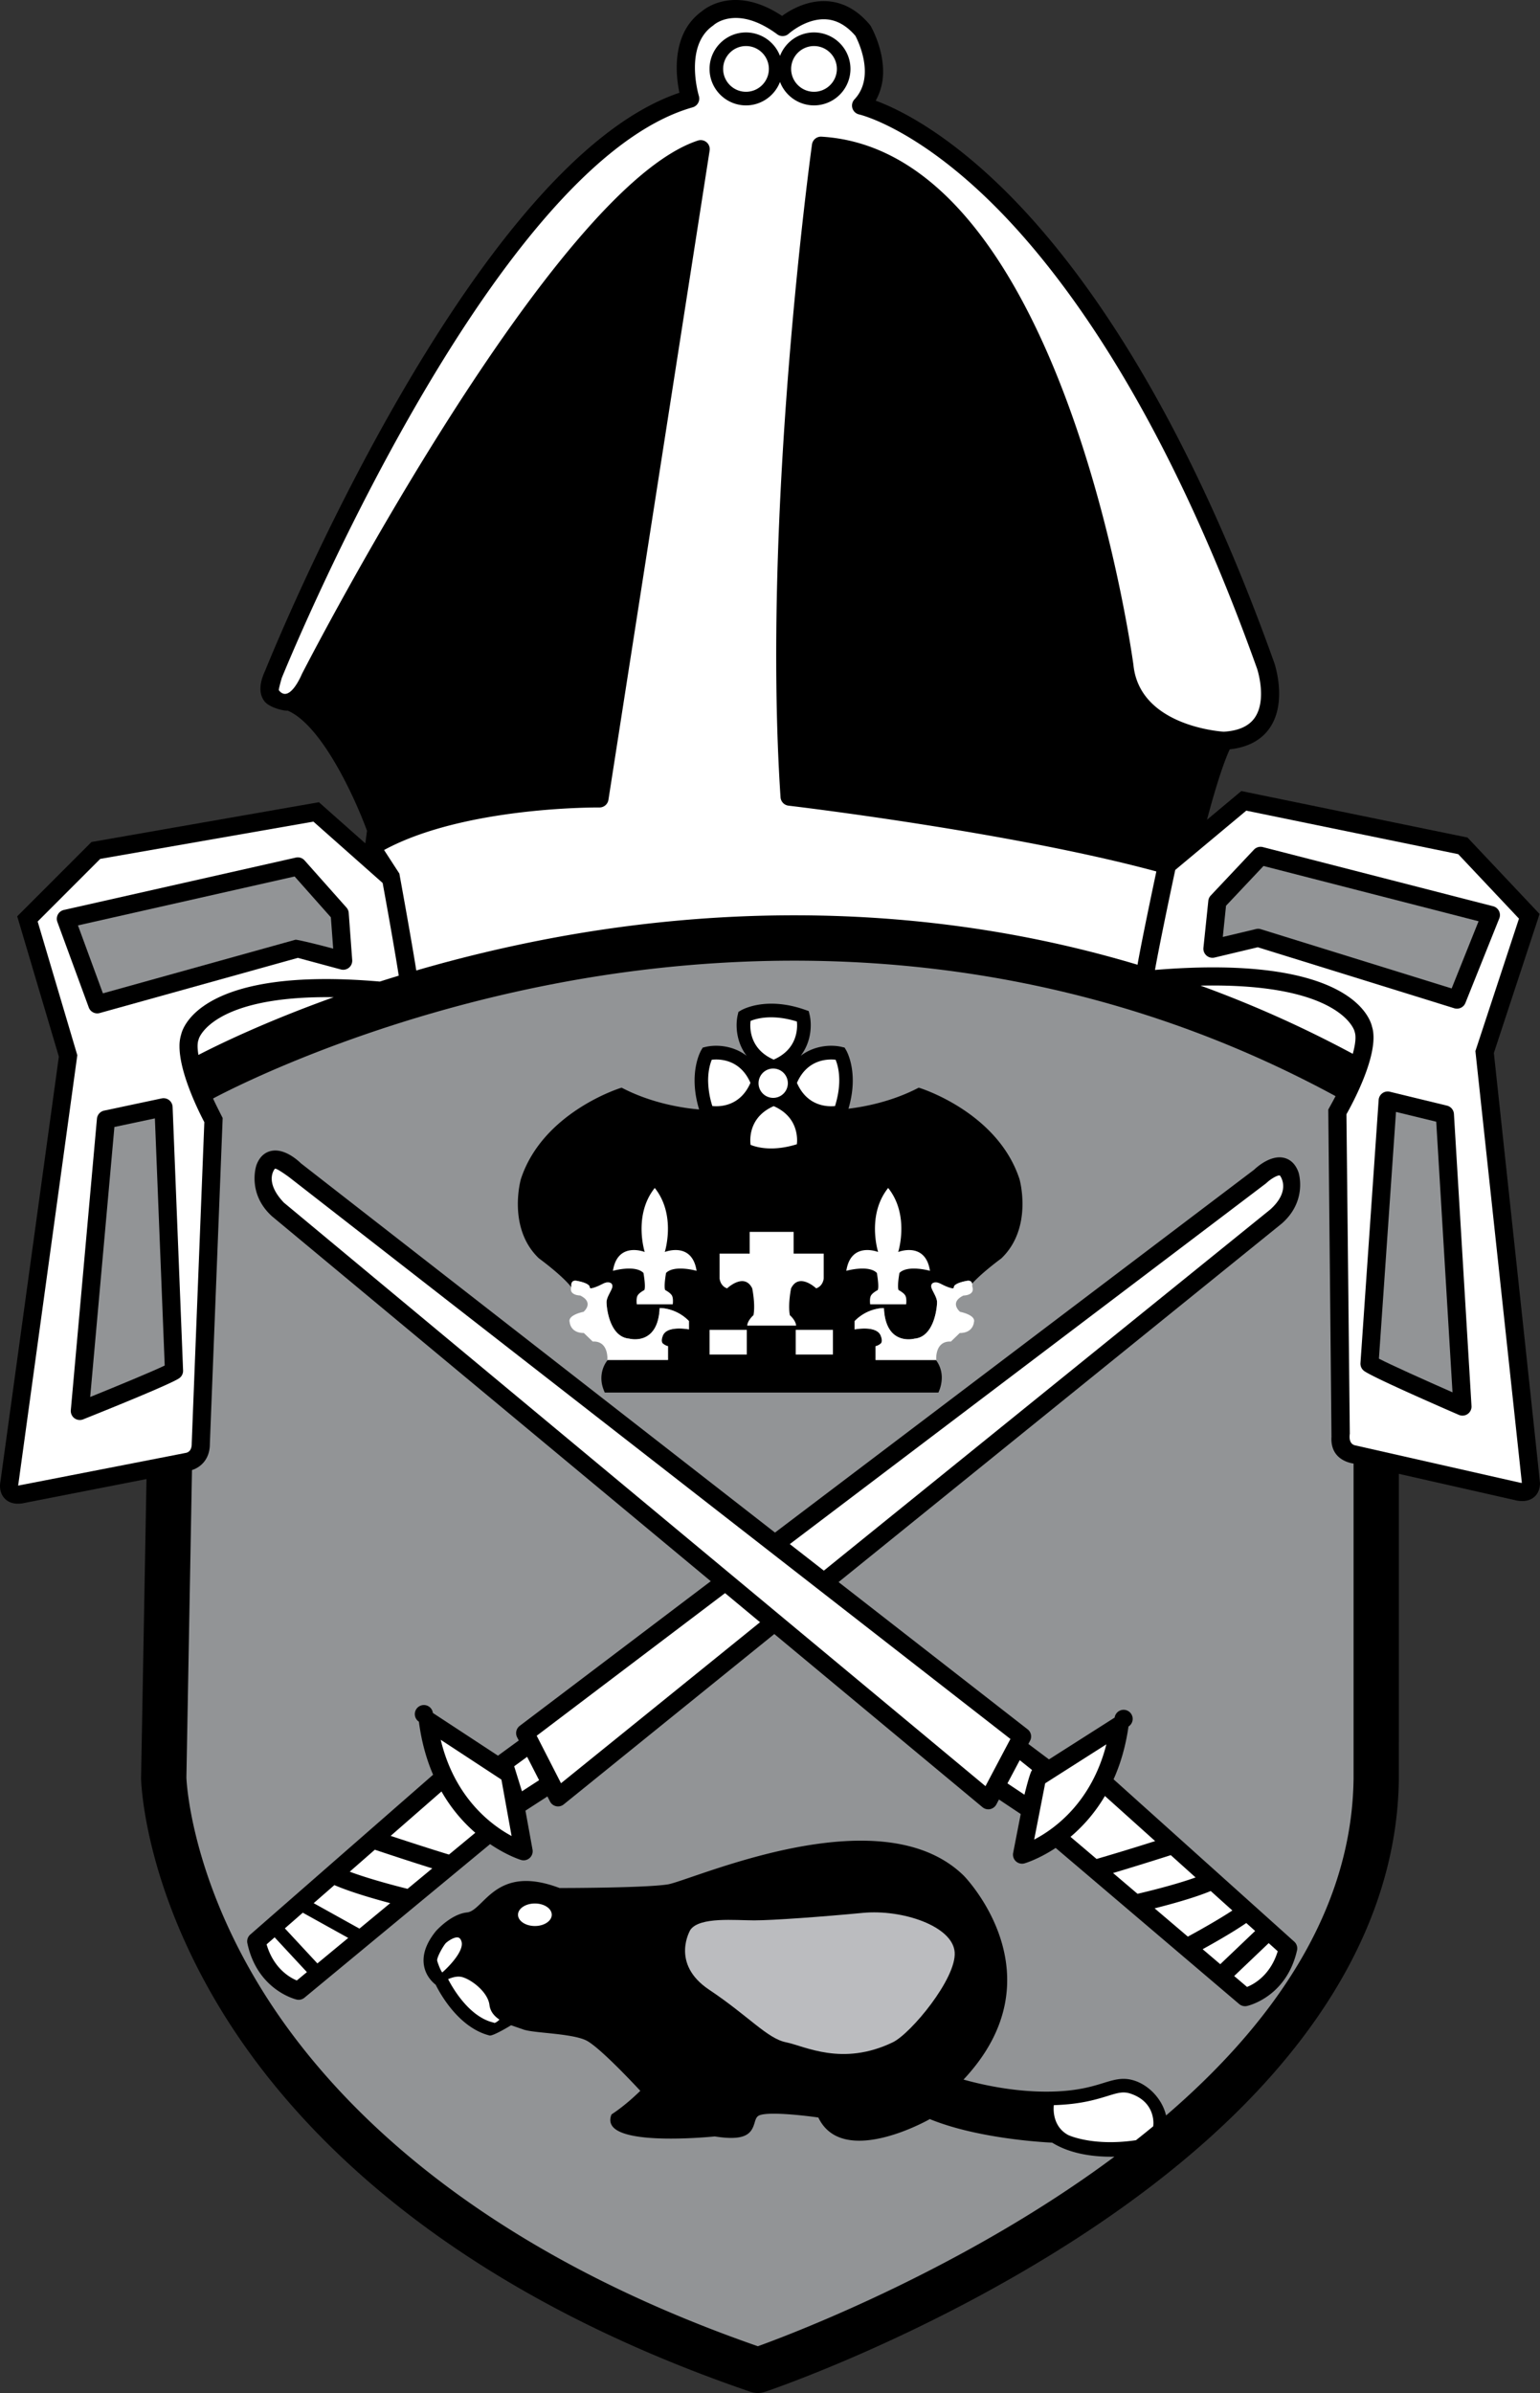
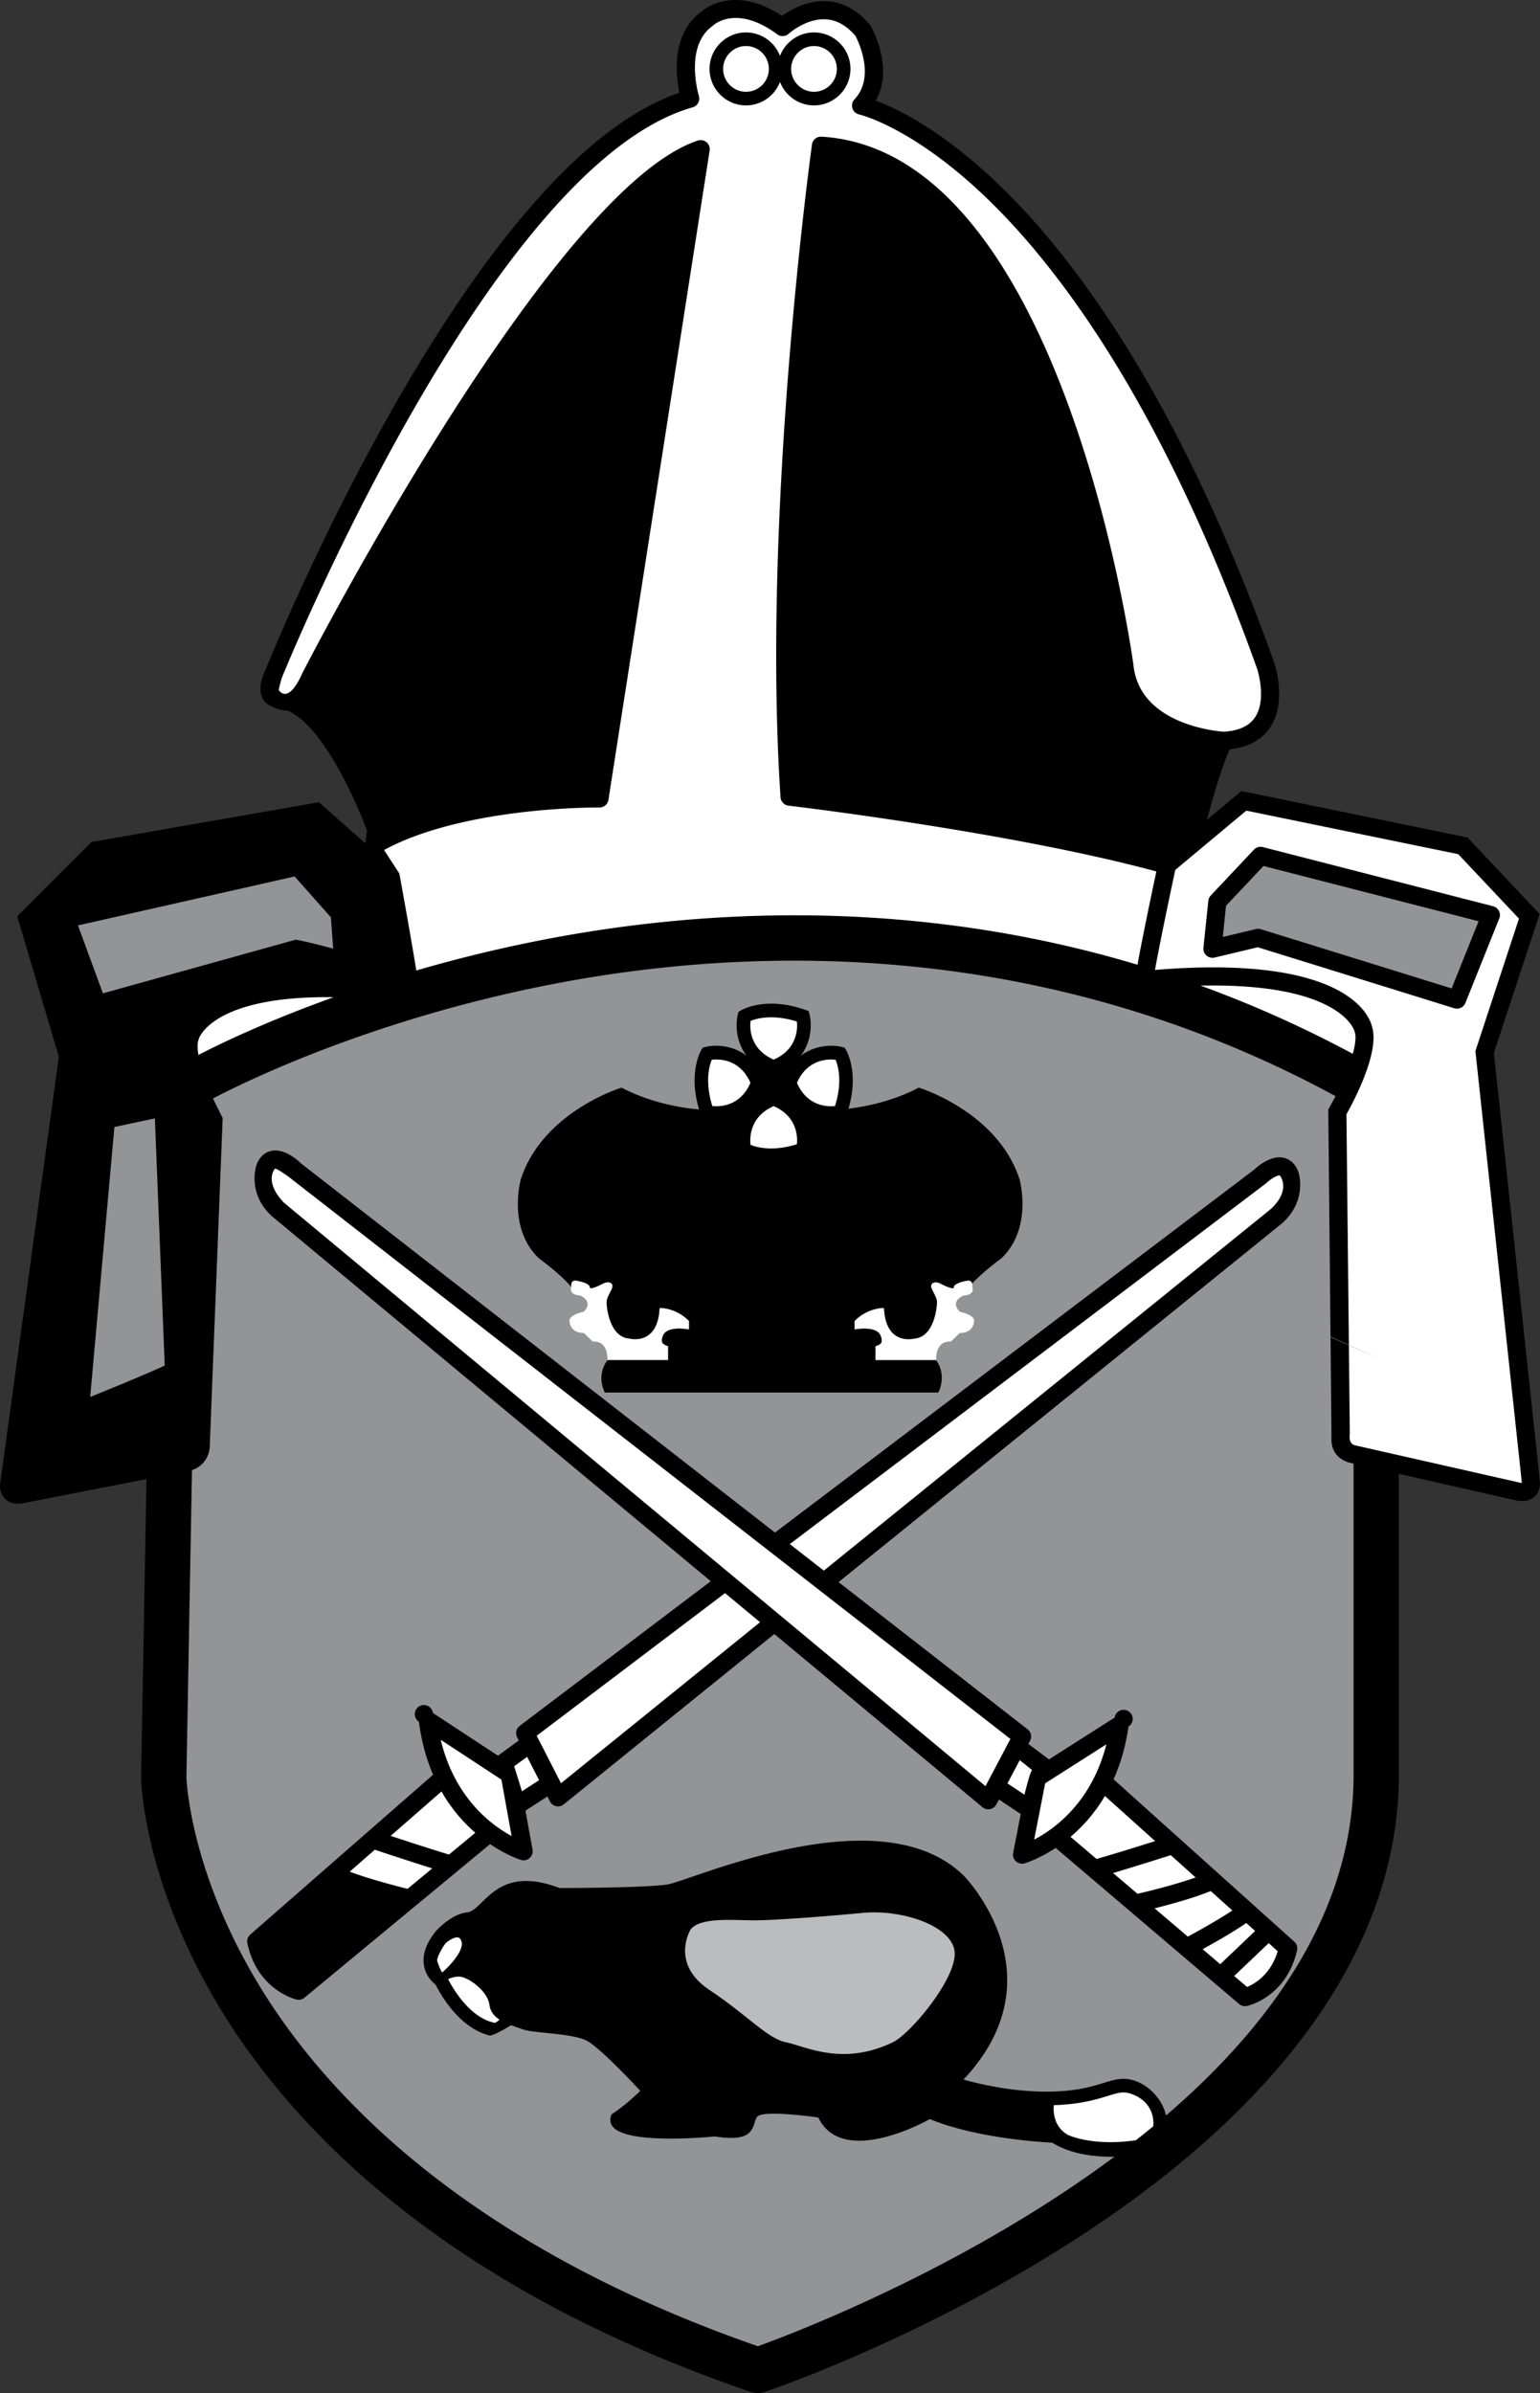
<svg xmlns="http://www.w3.org/2000/svg" viewBox="0 0 84.94 131.896">
  <rect x="0" y="0" width="84.94" height="131.896" fill="#333333" stroke="none" />
  <title>anglican church - SVG vector logo - www.oklogos.com</title>
  <path d="M82.396 58.038c.064-.2 2.521-7.661 2.521-7.661l-3.976-4.215L68.468 43.6l-1.895 1.582c.313-1.185.811-2.923 1.254-3.88 1.007-.112 1.755-.512 2.218-1.197.957-1.416.269-3.485.238-3.572-5.252-14.707-11.094-22.386-15.07-26.24-3.215-3.116-5.744-4.315-6.912-4.745a3.245 3.245 0 0 0 .407-1.603c0-1.304-.643-2.439-.684-2.512a.472.472 0 0 0-.052-.072C47.299.559 46.51.124 45.628.068c-1.1-.071-2.032.477-2.492.81C40.568-.821 38.93.436 38.711.623c-1.109.798-1.385 2.052-1.385 3.1 0 .556.077 1.048.148 1.389-11.479 3.876-22.393 30.72-22.858 31.877l.011-.027c-.331.703-.35 1.265-.055 1.671.274.38 1.144.568 1.291.532 1.915.814 3.762 4.929 4.38 6.627l-.093.692-2.56-2.268-12.544 2.193L.95 50.505l2.296 7.732L.028 81.63c-.032.152-.094.604.214.946.155.172.451.363.98.287l6.858-1.342-.299 16.486c.005.235.159 5.82 4.434 12.812 3.891 6.363 12.112 15.175 29.177 21.01.26.088.542.089.803.001.351-.118 8.695-2.956 17.217-8.468 11.474-7.424 17.609-16.157 17.742-25.258l.001-16.871 6.509 1.473c.553.097.855-.084 1.016-.252.213-.223.26-.503.26-.709 0-.097-2.523-23.495-2.544-23.707z" />
  <path d="M74.656 98.087c-.109 7.417-4.649 13.626-10.341 18.511-.197-.855-.896-1.638-1.729-1.915-.633-.211-1.115-.062-1.724.125-.652.201-1.544.477-3.149.477-1.827 0-3.521-.372-4.569-.665 5.385-5.736.066-11.185.013-11.239-3.831-3.744-11.632-1.082-14.963.054-.67.229-1.154.395-1.371.429-1.279.195-5.652.198-5.961.198-2.505-.947-3.529.049-4.277.779-.296.289-.551.538-.821.566-.892.088-1.72 1.029-1.72 1.029-.454.559-.683 1.101-.683 1.613 0 .096.008.191.024.284.097.571.467.921.648 1.062.201.411 1.236 2.351 2.953 2.791.164.079 1.205-.561 1.205-.561.114.042.64.222.64.222.226.091.714.143 1.28.2.781.08 1.754.181 2.224.416.712.356 2.576 2.34 2.982 2.777-.955.929-1.576 1.278-1.588 1.305a.752.752 0 0 0-.067.299c0 .148.054.264.112.343.736 1.013 5.1.621 5.65.567 1.74.275 2.026-.179 2.197-.754.059-.202.103-.329.238-.397.47-.234 2.475-.008 3.277.108.268.558.691.941 1.269 1.133 1.891.625 4.745-.969 4.864-1.037l-.012-.02c2.597 1.072 6.203 1.283 6.777 1.31 1.061.658 2.402.793 3.433.774-8.228 6.126-17.631 9.711-19.666 10.447-15.985-5.559-23.707-13.744-27.365-19.659-3.925-6.349-4.148-11.491-4.155-11.687l.308-16.947c.404-.123.986-.533.986-1.439 0-.048.706-17.965.706-17.965s-.376-.731-.53-1.075c1.113-.592 8.637-4.448 19.378-6.427 10.559-1.946 26.473-2.412 42.534 6.297-.112.221-.401.739-.401.739s.18 17.974.176 18.039c-.079 1.317 1.132 1.455 1.219 1.475v17.418h-.001z" fill="#929496" />
-   <path d="M1.002 81.881c.001-.018.002-.037.005-.051l.004-.02 3.253-23.65-2.187-7.369 3.452-3.452 11.757-2.054 3.819 3.382c.348 1.894.703 3.922.889 5.109a77.89 77.89 0 0 0-1.044.325c-9.734-.845-10.853 2.463-10.958 2.917a2.127 2.127 0 0 0-.092.648c0 1.452 1.025 3.528 1.37 4.184-.01.263-.697 17.664-.696 17.732 0 .365-.187.465-.305.493.002 0-9.251 1.806-9.267 1.806z" fill="#fff" />
  <path d="M32.2 71.525c.046.042.091.088.137.137a.656.656 0 0 0-.137-.137z" fill="#737476" />
  <path d="M56.233 64.996c-1.205-3.693-5.469-5.02-5.512-5.032l-.048-.014-.045.022c-1.44.745-2.931 1.028-3.831 1.137.591-1.986-.101-3.182-.132-3.234l-.081-.135-.153-.036c-.538-.13-1.483-.109-2.268.489.598-.783.62-1.729.491-2.267l-.048-.198-.193-.068c-2.173-.768-3.495-.001-3.548.032l-.136.081-.036.153c-.129.538-.109 1.484.489 2.267-.783-.598-1.728-.619-2.267-.489l-.153.036-.082.135c-.031.053-.73 1.265-.119 3.275-.797-.067-2.549-.308-4.23-1.178l-.045-.022-.048.014c-.043.013-4.306 1.339-5.51 5.029-.008.03-.754 2.689.991 4.358.025.02 1.243.904 1.785 1.583l.011-.037s-.07-.368.299-.3c.37.069.577.161.669.254.093.093-.046.23.301.115.345-.115.507-.254.669-.276.161-.023.322.022.322.207s-.322.577-.322.877c0 .301.161 1.914 1.245 2.008 0 0 1.591.438 1.684-1.685 0 0 .883-.032 1.615.715v.461s-1.269-.254-1.454.393c0 0-.115.276.024.392.138.116.276.14.276.14v.761H33.52c-.094.113-.35.464-.35 1.008 0 .236.051.49.188.786h18.399a1.97 1.97 0 0 0 .188-.819c0-.5-.216-.836-.324-.975h-3.327v-.761s.139-.023.277-.14c.138-.115.022-.392.022-.392-.184-.646-1.453-.393-1.453-.393v-.461c.732-.747 1.614-.715 1.614-.715.093 2.122 1.686 1.685 1.686 1.685 1.084-.094 1.244-1.707 1.244-2.008 0-.3-.322-.692-.322-.877s.162-.23.322-.207c.162.022.323.161.67.276.346.115.207-.022.3-.115.092-.093.3-.185.669-.254.204-.038.271.058.295.15.589-.645 1.598-1.377 1.609-1.386 1.758-1.679 1.013-4.338 1.006-4.365z" />
  <path d="M53.323 70.597c-.369.069-.577.161-.669.254-.093.093.046.23-.3.115-.347-.115-.508-.254-.67-.276-.16-.023-.322.022-.322.207s.322.577.322.877c0 .301-.16 1.914-1.244 2.008 0 0-1.593.438-1.686-1.685 0 0-.882-.032-1.614.715v.461s1.27-.254 1.453.393c0 0 .115.276-.022.392-.139.116-.277.14-.277.14v.761h3.345s-.093-1.062.809-1.016l.487-.471c.75 0 .782-.594.782-.594.125-.406-.763-.573-.763-.573s-.622-.508.186-.899c0 0 .668 0 .483-.508 0 0 .012-.074-.005-.149-.023-.095-.091-.19-.295-.152zM36.845 74.196s-.138-.023-.276-.14c-.139-.115-.024-.392-.024-.392.185-.646 1.454-.393 1.454-.393v-.461c-.732-.747-1.615-.715-1.615-.715-.093 2.122-1.684 1.685-1.684 1.685-1.084-.094-1.245-1.707-1.245-2.008 0-.3.322-.692.322-.877s-.161-.23-.322-.207c-.162.022-.324.161-.669.276-.347.115-.208-.022-.301-.115-.092-.093-.299-.185-.669-.254-.369-.068-.299.3-.299.3l-.011.037c-.137.47.494.472.494.472.082.039.145.081.199.121a.633.633 0 0 1 .137.137c.234.326-.151.642-.151.642s-.888.167-.763.573c0 0 .031.594.781.594l.489.471c.9-.046.808 1.016.808 1.016h3.344v-.762h.001zM46.088 58.41c.08.193.202.574.202 1.143 0 .388-.064.864-.234 1.41-.444.044-1.539.006-2.1-1.278.572-1.311 1.707-1.323 2.132-1.275zM42.673 60.967c1.105.482 1.291 1.368 1.291 1.891 0 .085-.007.148-.013.21-1.344.418-2.226.167-2.553.032a2.183 2.183 0 0 1-.015-.242c0-.523.188-1.409 1.29-1.891zM41.398 56.27c.327-.135 1.208-.385 2.553.032.006.063.013.125.013.21 0 .523-.186 1.409-1.291 1.891-1.103-.482-1.29-1.367-1.29-1.891 0-.098.009-.175.015-.242zM39.259 58.41c.425-.048 1.562-.036 2.132 1.274-.559 1.284-1.655 1.322-2.101 1.278a4.811 4.811 0 0 1-.233-1.41c.001-.568.122-.948.202-1.142z" fill="#fff" />
  <path d="M9.328 60.635a.501.501 0 0 0-.411-.094l-3.174.673a.504.504 0 0 0-.396.445L3.906 77.722a.498.498 0 0 0 .683.508c1.465-.586 4.914-1.98 5.31-2.276a.5.5 0 0 0 .199-.419L9.52 61.01a.506.506 0 0 0-.192-.375z" />
  <path d="M4.974 76.998L6.31 62.116l2.233-.474.542 13.622c-.657.317-2.523 1.091-4.111 1.734z" fill="#929496" />
  <path d="M5.499 55.836l10.93-3.041 2.369.638a.498.498 0 0 0 .628-.52l-.192-2.597a.5.5 0 0 0-.125-.295L16.8 47.424a.498.498 0 0 0-.484-.156L3.524 50.154a.5.5 0 0 0-.36.66l1.732 4.713c.089.245.353.38.603.309z" />
  <path d="M16.25 48.308l1.999 2.251.128 1.726c-.721-.194-1.998-.513-2.084-.489L5.676 54.75 4.3 51.005c.992-.225 11.424-2.578 11.95-2.697z" fill="#929496" />
  <path d="M15.381 38.045c-.027-.033.158-.674.162-.683.115-.282 11.488-28.281 22.663-31.447a.502.502 0 0 0 .34-.629c-.008-.028-.826-2.749.772-3.867a.916.916 0 0 0 .051-.041c.051-.047 1.298-1.117 3.501.514.19.143.458.127.633-.033.01-.009.968-.867 2.069-.793.586.039 1.127.348 1.61.911.166.319 1.108 2.265-.053 3.5a.5.5 0 0 0 .259.831c.029.007 3.033.704 7.217 4.789 3.875 3.786 9.577 11.329 14.733 25.767.003.009.557 1.683-.124 2.684-.321.473-.9.735-1.72.782-.402-.028-4.65-.401-4.979-3.684-.161-1.174-4.058-28.328-17.205-29.113a.498.498 0 0 0-.524.429c-.028.2-2.785 20.145-1.735 35.981a.5.5 0 0 0 .441.463c.123.014 12.185 1.437 20.288 3.626-.253 1.19-.797 3.776-1.04 5.141-12.353-3.698-23.849-3.035-32.155-1.495a79.164 79.164 0 0 0-7.625 1.812c-.266-1.695-.933-5.342-.933-5.342l-.843-1.298c4.447-2.409 11.801-2.345 11.875-2.344a.5.5 0 0 0 .5-.424L39.14 8.3a.498.498 0 0 0-.649-.552c-7.99 2.631-21.273 28.3-21.834 29.391-.002 0-.681 1.67-1.276.906zM18.404 54.963c-3.776 1.353-6.375 2.621-7.459 3.182-.059-.348-.067-.642.005-.837l.007-.02.008-.032c.008-.029.749-2.388 7.439-2.293zM63.604 117.197c-.314.259-.631.514-.949.765-2.395.356-3.736-.285-3.736-.285-.964-.521-.793-1.648-.793-1.648 1.462-.044 2.319-.307 2.958-.503.556-.172.861-.266 1.267-.132 1.379.458 1.283 1.666 1.253 1.803zM66.217 54.325c7.735-.163 8.483 2.475 8.49 2.505l.004.02.01.032c.087.264.031.698-.107 1.202a63.795 63.795 0 0 0-8.397-3.759z" fill="#fff" />
  <path d="M83.862 81.727l-9.135-2.067c-.127-.033-.336-.156-.281-.608l.004-.031-.186-17.606c.37-.658 1.493-2.773 1.493-4.229 0-.224-.026-.432-.088-.616l.017.065c-.079-.427-1.098-4.07-11.982-3.175.188-1.063.661-3.374 1.118-5.512l3.917-3.268 11.691 2.399 3.35 3.553-2.403 7.3S83.938 81.7 83.94 81.734a.539.539 0 0 1-.078-.007z" fill="#fff" />
-   <path d="M79.812 60.94l-3.153-.766a.5.5 0 0 0-.618.451l-1.003 14.501a.498.498 0 0 0 .187.426c.387.308 3.792 1.804 5.238 2.431a.499.499 0 0 0 .699-.488l-.969-16.098a.504.504 0 0 0-.381-.457z" />
-   <path d="M76.055 74.886l.942-13.6 2.219.539.898 14.916c-1.568-.69-3.41-1.519-4.059-1.855z" fill="#929496" />
+   <path d="M76.055 74.886c-1.568-.69-3.41-1.519-4.059-1.855z" fill="#929496" />
  <path d="M80.825 55.281l1.869-4.661a.5.5 0 0 0-.34-.67l-12.702-3.261a.503.503 0 0 0-.489.141l-2.384 2.529a.496.496 0 0 0-.133.291l-.27 2.59a.502.502 0 0 0 .613.538l2.386-.568 10.836 3.362c.25.077.518-.05.614-.291z" />
  <path d="M69.542 51.215a.493.493 0 0 0-.264-.009l-1.833.436c.069-.679.156-1.511.178-1.721l2.066-2.19 11.863 3.046-1.485 3.703-10.525-3.265z" fill="#929496" />
  <path d="M41.146 5.809c.855 0 1.585-.538 1.876-1.293a2.01 2.01 0 0 0 1.875 1.293 2.014 2.014 0 0 0 2.011-2.01 2.013 2.013 0 0 0-2.011-2.011c-.855 0-1.586.539-1.875 1.293a2.015 2.015 0 0 0-1.876-1.293c-1.108 0-2.01.902-2.01 2.011 0 1.108.903 2.01 2.01 2.01z" />
  <path d="M44.897 2.538c.694 0 1.261.566 1.261 1.261 0 .694-.566 1.26-1.261 1.26s-1.261-.566-1.261-1.26a1.264 1.264 0 0 1 1.261-1.261zM41.146 2.538c.695 0 1.261.566 1.261 1.261 0 .694-.566 1.26-1.261 1.26s-1.26-.566-1.26-1.26c0-.695.566-1.261 1.26-1.261z" fill="#fff" />
  <path d="M71.623 64.624c-.195-.558-.544-.746-.802-.807-.719-.17-1.459.474-1.652.656L42.745 84.471 16.594 64.116c-.19-.186-.923-.839-1.643-.679-.259.057-.61.24-.808.784l-.004.013c-.021.063-.501 1.564.861 2.802l24.203 20.115-10.538 7.974a.502.502 0 0 0-.143.627l.091.178-1.147.837-3.59-2.354a.5.5 0 1 0-.771.481c.145 1.124.424 2.091.783 2.923l-10.084 8.81a.497.497 0 0 0-.16.48c.546 2.561 2.626 3.081 2.715 3.102a.499.499 0 0 0 .433-.101l10.239-8.466c.905.613 1.625.848 1.7.87a.497.497 0 0 0 .48-.102.503.503 0 0 0 .161-.465l-.39-2.147 1.212-.784.141.277a.497.497 0 0 0 .76.16l11.613-9.388 11.484 9.546a.498.498 0 0 0 .417.105.507.507 0 0 0 .345-.257l.145-.274 1.2.801-.418 2.142a.5.5 0 0 0 .633.575c.075-.022.798-.246 1.712-.848l10.122 8.604c.12.102.279.141.434.106.088-.019 2.176-.511 2.756-3.063a.5.5 0 0 0-.154-.483L61.42 98.07c.371-.824.662-1.787.823-2.909a.5.5 0 1 0-.764-.493l-3.622 2.305-1.137-.852.094-.177a.499.499 0 0 0-.135-.629L46.252 87.2l24.456-19.771c1.396-1.234.934-2.741.915-2.805z" />
  <path d="M22.479 104.107c-.512-.127-2.056-.521-3.19-.945l1.385-1.211c1.455.486 2.536.832 3.168 1.028-.431.358-.891.738-1.363 1.128zM24.764 102.218c-.104-.03-1.25-.379-3.217-1.03 1.226-1.069 2.277-1.987 2.804-2.448a8.728 8.728 0 0 0 1.865 2.277l-1.452 1.201zM24.308 95.892l3.348 2.194.562 3.11c-1.136-.611-3.142-2.112-3.91-5.304zM28.789 98.731l-.429-1.379.715-.521.659 1.288-.945.612zM30.943 98.287l-1.341-2.618 10.389-7.861 1.93 1.604c-2.089 1.692-10.21 8.254-10.978 8.875zM70.474 107.547c-.396 1.297-1.28 1.803-1.693 1.967l-.709-.602 1.904-1.813.498.448zM69.228 106.429l-1.923 1.832-.972-.827c.674-.371 1.672-.939 2.406-1.443.174.155.336.299.489.438zM67.972 105.3c-.81.535-1.889 1.133-2.455 1.441l-1.834-1.559c.872-.219 2.188-.577 3.096-.955.413.373.816.735 1.193 1.073zM65.943 103.479c-1.141.41-2.689.783-3.202.902l-1.348-1.145c.634-.189 1.72-.52 3.183-.986l1.367 1.229zM63.712 101.475a137.85 137.85 0 0 1-3.23.986 609.63 609.63 0 0 0-1.437-1.22 8.724 8.724 0 0 0 1.897-2.253l2.77 2.487zM57.647 98.291l3.376-2.149c-.811 3.182-2.837 4.655-3.982 5.25l.606-3.101zM56.929 97.562c-.115.073-.424 1.357-.424 1.357l-.938-.625.678-1.279.684.547zM55.731 95.847c-.26.491-1.016 1.919-1.375 2.601-.924-.77-38.701-32.165-38.701-32.165-1.117-1.175-.498-1.863-.489-1.869.103-.032.777.464.793.477l39.772 30.956zM70.06 66.666L45.439 86.569c-.612-.479-1.239-.967-1.877-1.463 0 0 26.248-19.864 26.277-19.891.277-.266.651-.46.752-.426.011.007.655.815-.531 1.877zM24.394 108.715c-.103-.103-.283-.614-.283-.665 0-.235.406-.906.499-.971.002-.003.004-.007.008-.009l.001.002c.106-.093.458-.341.666-.278.029.009.117.036.171.223.144.512-.685 1.37-1.062 1.698zM27.268 111.498c-.022-.01-.046-.021-.057-.023-1.365-.32-2.285-1.979-2.495-2.39.208-.091.482-.174.726-.126.49.099 1.461.802 1.554 1.547.045.366.269.621.551.809-.177.176-.276.183-.279.183z" fill="#fff" />
  <path d="M38.082 106.361s-1.137 1.861 1.034 3.309c2.17 1.447 3.204 2.688 4.237 2.894 1.033.208 3.102 1.345 5.892 0 .99-.477 3.514-3.514 3.411-4.961-.104-1.446-2.895-2.378-5.065-2.171s-4.96.413-5.995.413c-1.034 0-2.998-.206-3.514.516z" fill="#bbbcbf" />
-   <path d="M29.502 104.915c-.514 0-.93.278-.93.621 0 .342.416.62.93.62s.93-.278.93-.62c.001-.343-.415-.621-.93-.621zM49.979 71.889s.046-.323-.047-.484c-.092-.161-.368-.3-.368-.3-.093-.185.046-.945.046-.945.462-.462 1.684-.116 1.684-.116-.254-1.637-1.753-1.038-1.753-1.038s.646-2.03-.554-3.529c-1.199 1.499-.554 3.529-.554 3.529s-1.5-.599-1.754 1.038c0 0 1.224-.346 1.685.116 0 0 .138.761.047.945 0 0-.277.139-.37.3-.092.161-.045.484-.045.484h1.983zM37.106 71.889s.046-.323-.046-.484c-.093-.161-.369-.3-.369-.3-.092-.185.046-.945.046-.945.461-.462 1.684-.116 1.684-.116-.254-1.637-1.754-1.038-1.754-1.038s.646-2.03-.553-3.529c-1.2 1.499-.554 3.529-.554 3.529s-1.499-.599-1.753 1.038c0 0 1.222-.346 1.684.116 0 0 .138.761.046.945 0 0-.277.139-.369.3-.092.161-.046.484-.046.484h1.984zM39.136 74.658h2.054v-1.361h-2.054v1.361zM43.888 74.658h2.053v-1.361h-2.053v1.361zM43.911 73.065c-.023-.3-.346-.576-.346-.576-.115-.601.068-1.478.068-1.478.439-.898 1.385 0 1.385 0 .393-.138.415-.554.415-.554v-1.361h-1.66v-1.198H41.35v1.198h-1.661v1.361s.023.416.415.554c0 0 .946-.898 1.385 0 0 0 .184.877.069 1.478 0 0-.323.276-.346.576h2.699zM42.674 58.896a.808.808 0 1 0 .001 1.615.808.808 0 0 0-.001-1.615zM21.524 104.896c-.868-.23-2.179-.606-3.081-.995l-1.142.996 2.525 1.403 1.698-1.404zM14.704 107.167c.378 1.302 1.255 1.821 1.667 1.991l.557-.461-1.781-1.917-.443.387zM15.711 106.286l1.795 1.932 1.7-1.405-2.505-1.391c-.368.321-.702.615-.99.864z" fill="#fff" />
</svg>